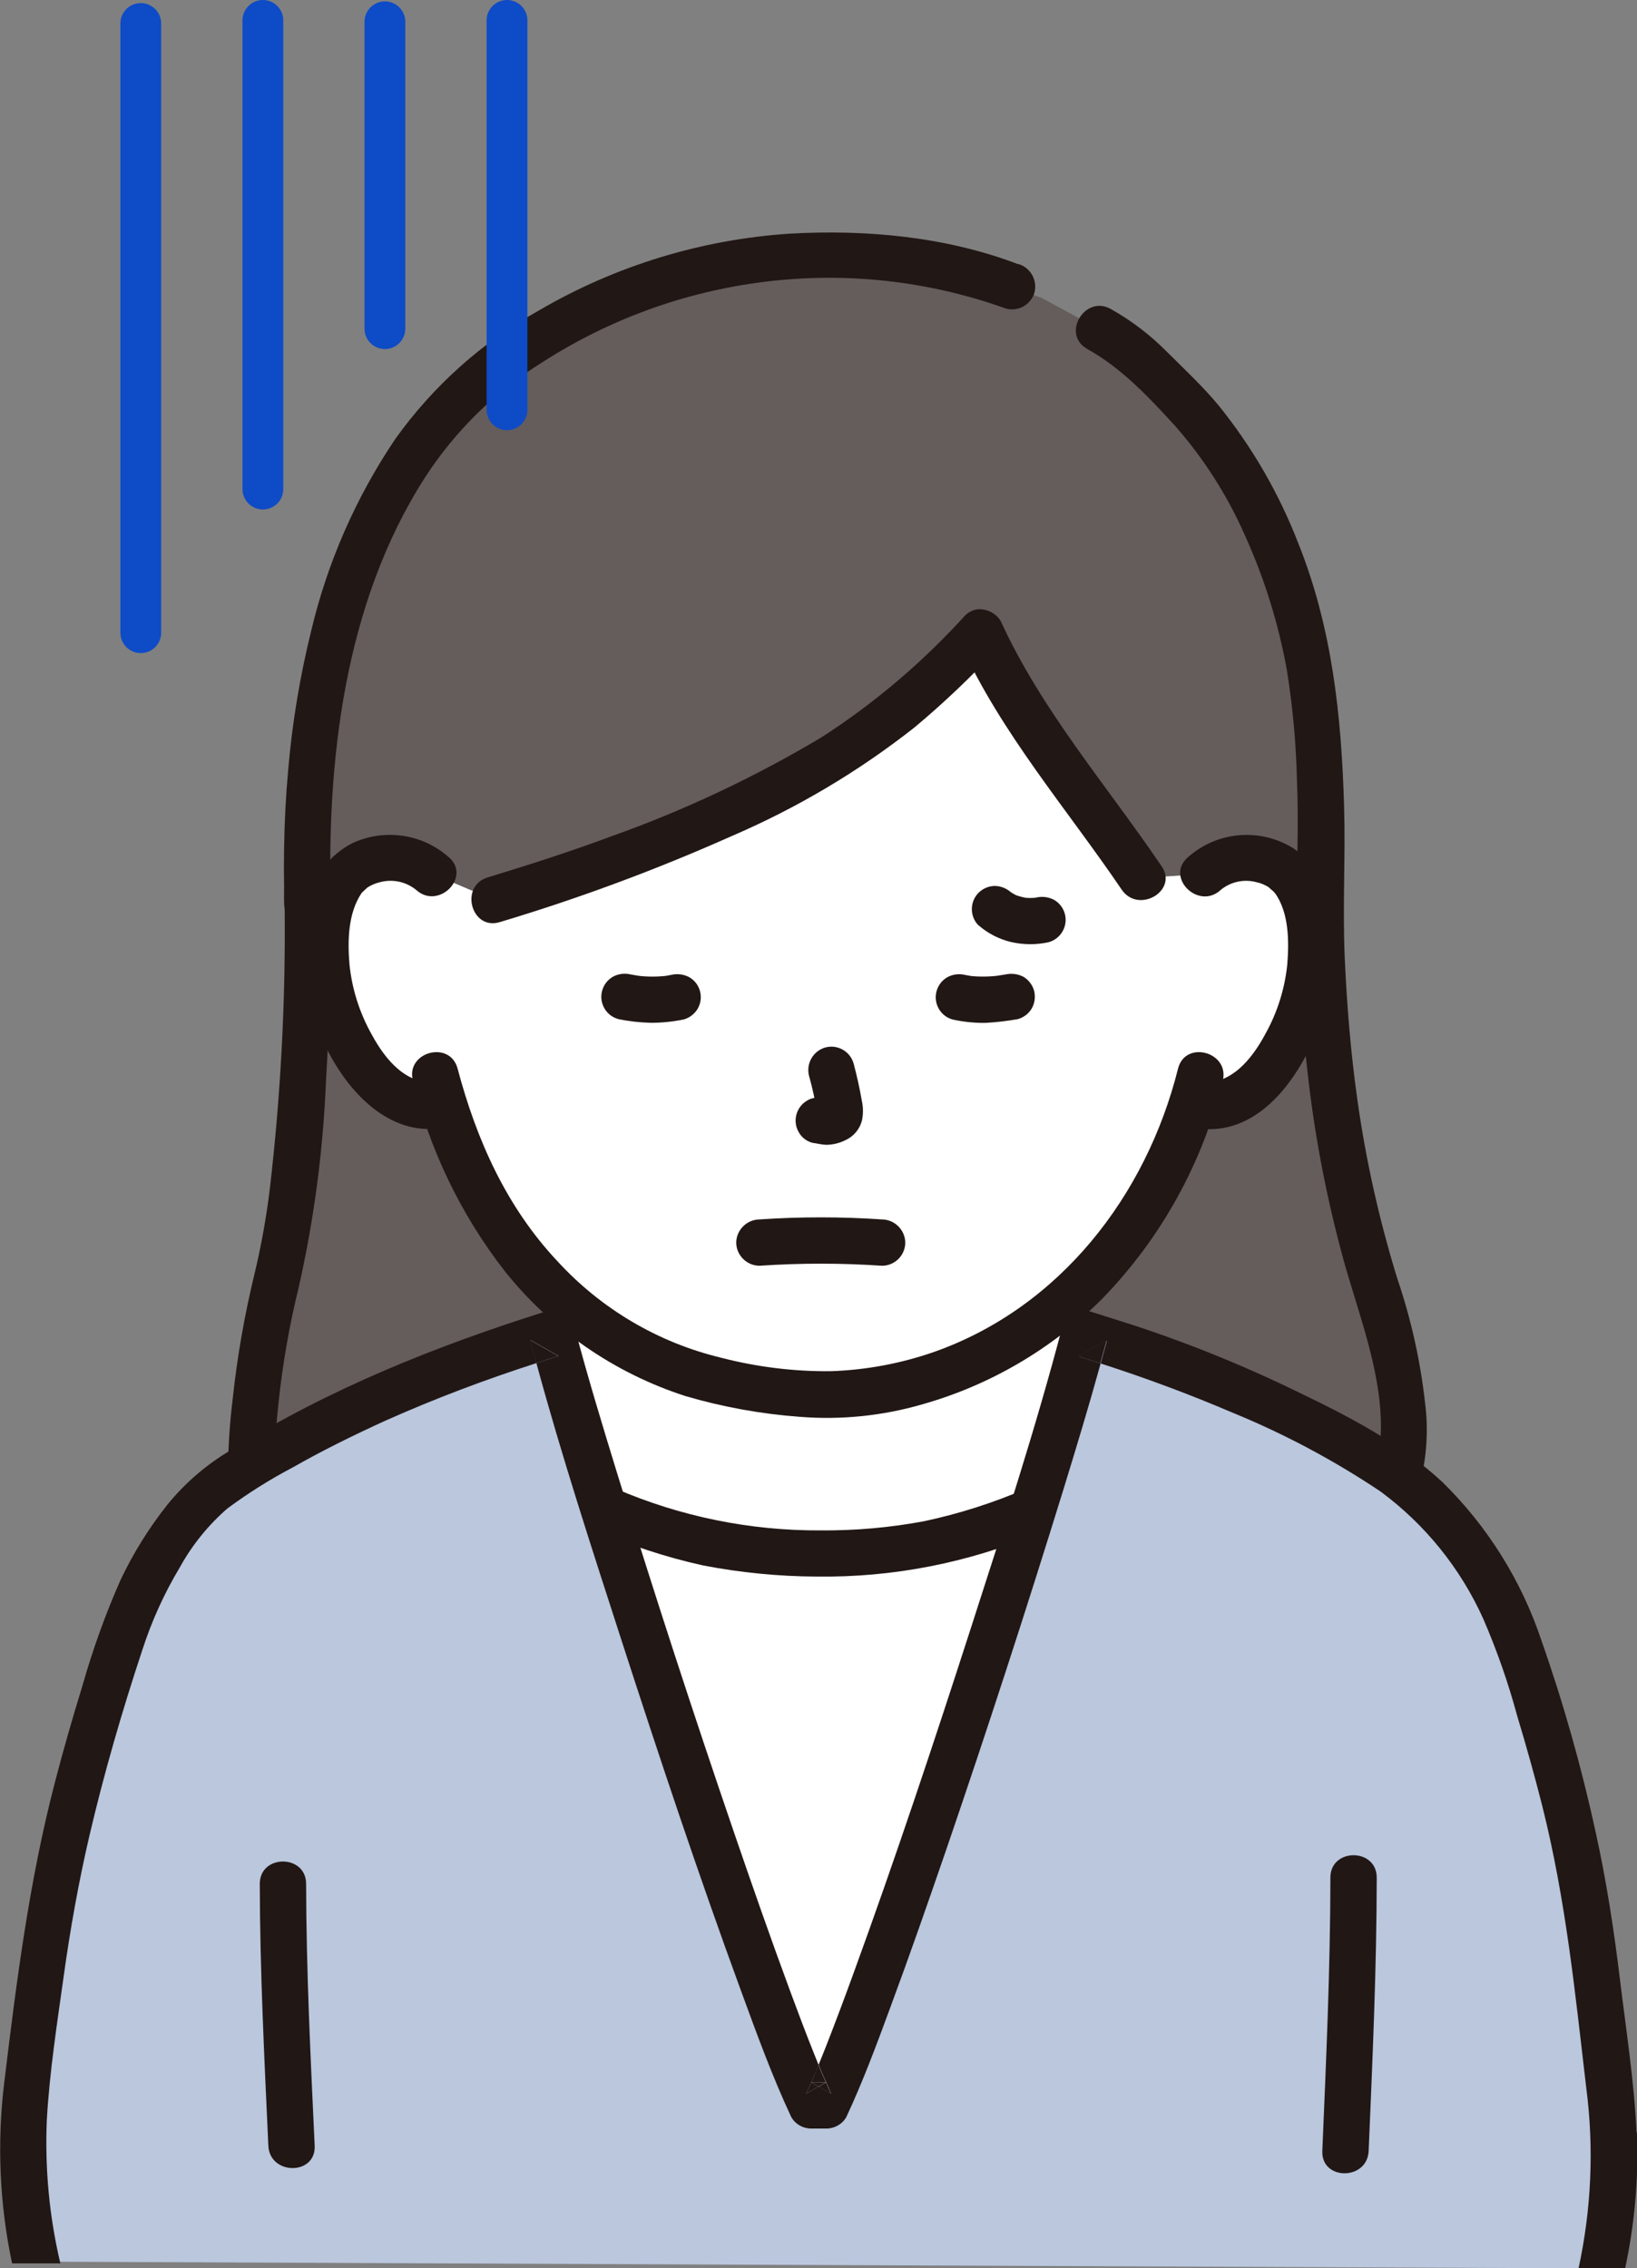
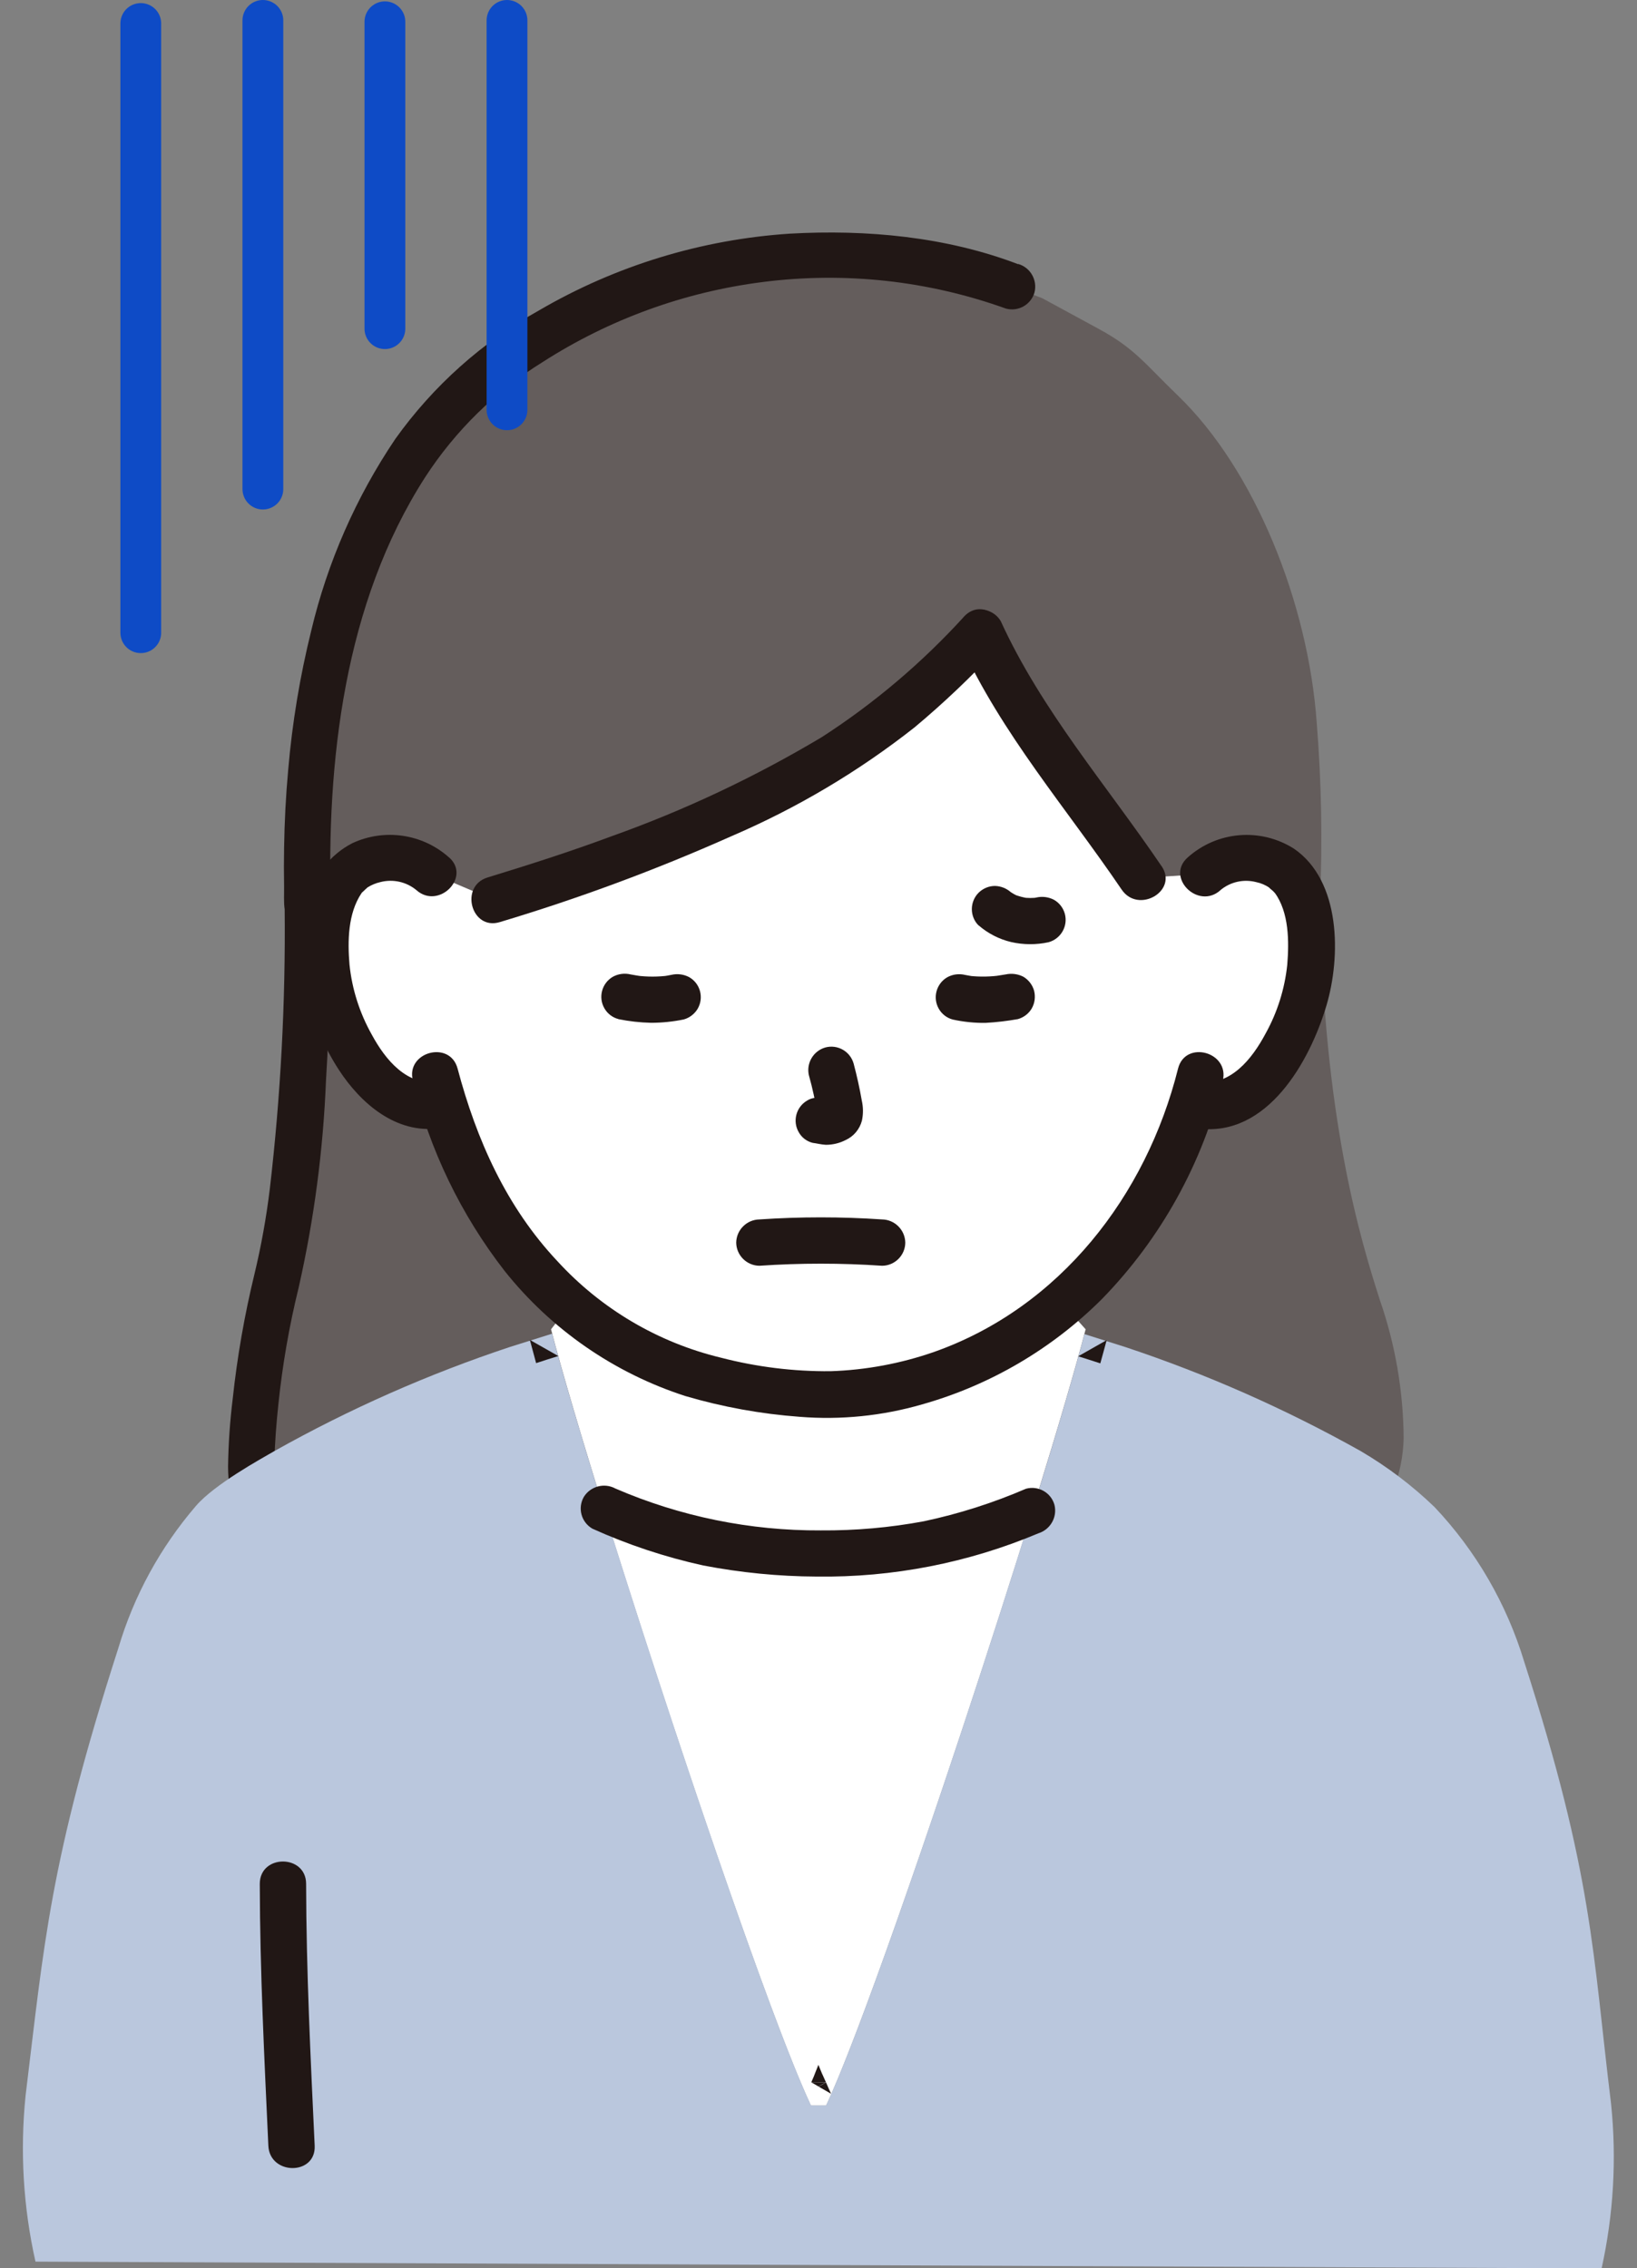
<svg xmlns="http://www.w3.org/2000/svg" id="_レイヤー_2" data-name="レイヤー 2" viewBox="0 0 200.7 278.13">
  <rect x="0" y="0" width="200.7" height="278.13" fill="#808080" stroke="none" />
  <defs>
    <style>
      .cls-1 {
        fill: #211715;
      }

      .cls-2 {
        fill: #fff;
      }

      .cls-3 {
        fill: #bac7dd;
      }

      .cls-4 {
        fill: #645d5c;
      }

      .cls-5 {
        fill: none;
        stroke: #0e4bc6;
        stroke-linecap: round;
        stroke-miterlimit: 10;
        stroke-width: 5px;
      }
    </style>
  </defs>
  <g id="_レイヤー_4" data-name="レイヤー 4">
    <g>
      <path class="cls-4" d="M33.24,188.78c-1.58-2.65-2.43-5.67-2.44-8.75.23-7.55,1.22-15.05,2.97-22.4,2.31-8.89,3.97-24.55,3.96-46.23-.99-29.76,6.84-51.35,19.18-63.16,7.44-7.12,24.21-16.83,43.05-16.83,11.49,0,17.58,1.21,24.13,3.74l3.7,1.42,6.94,3.77c4.43,2.41,5.61,4.24,9.69,8.17,9.42,9.09,15.97,25.44,17.01,40.08.59,7.29.72,14.61.4,21.91.4,26.59,4.98,41.53,7.35,48.92,1.89,5.45,2.87,11.16,2.91,16.93-.1,4.38-1.75,8.59-4.67,11.87l-134.18.58Z" />
      <path class="cls-1" d="M124.84,32.4c-8.84-3.38-18.59-4.28-28-3.75-10.83.71-21.34,3.92-30.72,9.39-6.98,3.89-13.02,9.28-17.66,15.79-4.82,7.15-8.31,15.11-10.3,23.49-1.39,5.62-2.34,11.34-2.83,17.11-.29,3.17-.45,6.34-.5,9.52-.03,1.58-.03,3.16,0,4.74.03,1.72-.32,4.18,1.48,5.15l-1.41-2.45c.12,11.49-.49,22.97-1.82,34.38-.43,3.53-1.06,7.03-1.89,10.48-1.22,5.03-2.11,10.13-2.66,15.27-.34,2.76-.53,5.53-.57,8.31.02,3.64.99,7.22,2.83,10.36,1.8,3.18,6.71.32,4.9-2.87-1.42-2.44-2.12-5.22-2.05-8.04.05-2.37.24-4.73.49-7.1.5-4.83,1.33-9.61,2.49-14.32,1.89-8.36,3.01-16.88,3.35-25.44.43-7.01.59-14.03.6-21.05,0-1.01-.54-1.94-1.41-2.45h0l1.41,2.45c-.57-17.98,1.62-37.39,11.55-52.85,3.71-5.72,8.64-10.55,14.43-14.14,8.15-5.23,17.36-8.58,26.97-9.8,10.06-1.29,20.28-.17,29.82,3.26,1.51.4,3.06-.48,3.49-1.98.38-1.51-.49-3.05-1.98-3.49h-.02Z" />
-       <path class="cls-1" d="M133.29,42.79c4.2,2.31,7.64,5.99,10.85,9.51,3.51,4.01,6.38,8.53,8.52,13.41,2.37,5.25,4.09,10.77,5.11,16.44.74,4.58,1.15,9.21,1.25,13.85.24,5.7-.12,11.38.02,17.07.16,6.03.54,12.06,1.23,18.05.89,8.19,2.46,16.29,4.69,24.22,2.81,9.75,7.95,21.97.45,30.86-1.07,1.13-1.07,2.89,0,4.01,1.11,1.1,2.9,1.1,4.01,0,2.16-2.48,3.77-5.4,4.73-8.55.78-3.14.98-6.4.57-9.61-.58-5.22-1.73-10.35-3.42-15.32-2.21-7.17-3.85-14.5-4.89-21.93-.81-5.74-1.28-11.53-1.54-17.32-.28-6.2.1-12.37-.08-18.57-.32-11.09-1.46-21.94-5.63-32.33-2.36-6.09-5.65-11.78-9.75-16.86-1.95-2.35-4.2-4.45-6.36-6.6-2.04-2.06-4.35-3.82-6.88-5.24-3.2-1.77-6.07,3.14-2.87,4.9h0Z" />
      <path class="cls-2" d="M84.42,217.11c6.01,17.92,11.96,34.54,15.01,41.03h1.85c6.62-14.1,26.89-76.09,31.82-95.15l-2.79-3.12c-5.29,4.53-11.52,7.83-18.24,9.66-3.86,1-7.82,1.5-11.81,1.48-3.66-.21-7.3-.7-10.88-1.45-7.25-1.36-13.99-4.66-19.52-9.53l-2.3,2.96c2.66,10.3,9.81,33.1,16.86,54.12Z" />
      <path class="cls-2" d="M109.8,235.94c5.41-15.3,11.86-34.89,16.76-50.68-2.84,1.19-5.75,2.21-8.71,3.08-11.3,2.87-23.15,2.87-34.45,0-3.2-.92-6.34-2.05-9.4-3.37,8.11,26.08,20.51,62.75,25.43,73.18h1.85c1.92-4.1,5-12.25,8.52-22.21Z" />
      <path class="cls-3" d="M4.35,277.31c-1.5-6.67-1.91-13.56-1.21-20.39,2.27-18.5,2.91-28.57,11.37-54.84,1.9-6.42,5.15-12.36,9.52-17.44,2.26-2.63,7.85-5.7,9.65-6.74,9.19-5.16,18.86-9.43,28.86-12.75l5.15-1.62c5.16,19.63,25.16,80.65,31.74,94.63h1.85c6.56-13.97,26.5-74.88,31.67-94.58,2.87.91,4.99,1.58,4.99,1.58,10,3.32,19.67,7.6,28.86,12.75,3.29,1.93,6.33,4.23,9.07,6.87,5.09,5.38,8.85,11.88,11,18.97,8.46,26.27,8.38,35.71,10.65,54.21.7,6.76.3,13.57-1.16,20.18" />
      <path class="cls-2" d="M83.81,168.12c-7.32-2.58-13.83-7.06-18.84-12.99-4.88-5.76-8.49-12.49-10.58-19.74-2.43.55-4.98-.08-6.88-1.68-3.93-3.21-5.56-7.7-6.56-10.63-1.41-4.14-1.49-10.83.6-14.46,1.27-2.19,3.63-3.5,6.16-3.42,1.97-.09,3.89.62,5.34,1.96l7.49,3.18c9.29-2.7,18.37-6.04,27.19-10.01,15.75-7.08,22.74-12.43,32.5-22.74,4.74,10.49,14.89,22.9,19.73,30.07l7.64-.5c1.45-1.34,3.37-2.04,5.34-1.96,2.53-.08,4.9,1.23,6.16,3.42,2.09,3.63,2,10.32.6,14.46-.99,2.93-2.63,7.42-6.56,10.63-1.93,1.63-4.53,2.25-6.99,1.66-2.2,7.18-5.89,13.81-10.83,19.47-8.71,10.34-21.56,16.27-35.08,16.19-3.66-.21-7.3-.7-10.88-1.45-1.89-.34-3.75-.82-5.57-1.45Z" />
      <path class="cls-1" d="M93.1,155.2c5.01-.34,10.04-.34,15.05,0,1.56-.01,2.83-1.28,2.84-2.84-.03-1.55-1.28-2.81-2.84-2.84-5.01-.34-10.04-.34-15.05,0-1.55.03-2.81,1.28-2.84,2.84.02,1.56,1.28,2.82,2.84,2.84Z" />
      <path class="cls-1" d="M99.19,131.91c.43,1.54.77,3.11,1.02,4.69l-.1-.75c.03.21.04.43.02.65l.1-.75c-.01.1-.04.2-.07.29l.29-.68c-.03.07-.06.13-.1.19l.44-.57c-.04.06-.1.11-.15.15l.57-.44c-.12.07-.24.14-.37.2l.68-.29c-.2.09-.41.15-.63.18l.75-.1c-.2.02-.39.02-.59,0l.75.1c-.22-.03-.44-.09-.66-.12-.37-.12-.76-.14-1.13-.05-.38.02-.74.13-1.06.34-1.35.79-1.81,2.53-1.02,3.88.36.65.98,1.12,1.7,1.3.54.07,1.06.21,1.62.24.85,0,1.69-.2,2.44-.59.98-.45,1.7-1.32,1.98-2.36.18-.83.17-1.68-.02-2.51-.26-1.51-.6-3.01-.99-4.49-.42-1.51-1.98-2.4-3.49-1.98h0c-1.49.44-2.37,1.98-1.98,3.49h0Z" />
      <path class="cls-1" d="M75.81,124.96c1.32.27,2.66.42,4.01.45,1.35,0,2.69-.14,4.01-.41.71-.2,1.32-.67,1.7-1.3.79-1.35.34-3.09-1.02-3.88,0,0,0,0,0,0-.67-.36-1.45-.46-2.19-.29-.34.07-.69.13-1.03.18l.75-.1c-1.33.18-2.69.18-4.02.01l.75.1c-.48-.07-.97-.15-1.45-.24-.74-.18-1.52-.08-2.19.29-1.35.79-1.81,2.53-1.02,3.88,0,0,0,0,0,0,.37.64.98,1.11,1.7,1.3h0Z" />
      <path class="cls-1" d="M123.29,119.48c-.4.07-.8.13-1.2.19l.75-.1c-1.33.2-2.69.23-4.03.08l.75.1c-.41-.06-.83-.13-1.24-.21-.74-.18-1.52-.08-2.19.29-1.35.79-1.81,2.53-1.02,3.88,0,0,0,0,0,0,.37.64.98,1.11,1.7,1.3,1.32.29,2.67.43,4.02.41,1.33-.07,2.65-.23,3.96-.46.71-.2,1.32-.66,1.7-1.3.38-.66.48-1.45.29-2.19-.2-.71-.67-1.32-1.3-1.7-.67-.35-1.45-.45-2.19-.29h0Z" />
      <path class="cls-1" d="M119.99,113.47c1.14.99,2.51,1.69,3.98,2.04,1.51.34,3.07.35,4.59.02,1.51-.42,2.4-1.98,1.99-3.49-.2-.72-.67-1.33-1.31-1.7-.67-.36-1.45-.46-2.19-.29-.17.04-.34.07-.51.09l.75-.1c-.65.09-1.3.09-1.95,0l.75.1c-.62-.09-1.22-.25-1.8-.48l.68.29c-.48-.2-.93-.46-1.34-.77l.57.44-.2-.16c-.54-.51-1.26-.81-2.01-.83-.75,0-1.47.3-2.01.83-.53.53-.83,1.26-.83,2.01,0,.75.29,1.48.83,2.01h0Z" />
      <path class="cls-1" d="M50.62,132.53c2.06,8.48,5.9,16.42,11.25,23.31,5.72,7.18,13.43,12.52,22.17,15.34,4.56,1.34,9.25,2.19,13.99,2.54,5.06.41,10.15-.11,15.02-1.52,8.33-2.35,15.92-6.8,22.05-12.92,7.24-7.43,12.35-16.67,14.81-26.74.89-3.55-4.59-5.06-5.48-1.51-3.9,15.58-14.48,29.28-29.89,34.73-4.1,1.43-8.39,2.23-12.72,2.37-4.53.04-9.05-.52-13.44-1.66-7.71-1.86-14.68-5.98-20.04-11.83-6.26-6.66-9.92-14.88-12.24-23.62-.94-3.53-6.42-2.03-5.47,1.51h0Z" />
      <path class="cls-1" d="M149.62,109.15c1.22-1.02,2.85-1.39,4.39-.99.59.12,1.15.36,1.64.7-.26-.18.35.33.43.4.09.09.18.19.27.29l-.07-.1c1.77,2.44,1.77,5.98,1.54,8.85-.31,2.94-1.2,5.79-2.63,8.38-1.69,3.18-4.33,6.53-8.31,6.01-1.56,0-2.83,1.27-2.84,2.84.04,1.55,1.29,2.8,2.84,2.84,8.48,1.1,13.69-8.19,15.74-15.06,1.79-6.01,1.79-15.3-3.98-19.25-4.1-2.6-9.43-2.16-13.04,1.09-2.73,2.44,1.3,6.44,4.02,4.01h0Z" />
      <path class="cls-1" d="M55.06,105.14c-3.25-2.91-7.92-3.59-11.87-1.75-2.77,1.43-4.76,4.03-5.41,7.08-1.81,6.89-.09,14.79,3.76,20.7,2.68,4.12,6.99,7.86,12.24,7.18,1.55-.05,2.79-1.29,2.84-2.84,0-1.56-1.27-2.83-2.84-2.84-3.9.51-6.52-2.71-8.21-5.83-1.48-2.64-2.41-5.55-2.72-8.56-.24-2.88-.2-6.28,1.47-8.76.33-.48-.26.24.17-.18.13-.13.58-.54.57-.53.49-.31,1.03-.53,1.6-.66,1.54-.39,3.17-.02,4.39.99,2.72,2.43,6.74-1.58,4.01-4.01h0Z" />
      <path class="cls-1" d="M118.23,75.57c-5.16,5.67-11.03,10.65-17.47,14.81-8.19,4.89-16.83,8.97-25.82,12.17-4.99,1.86-10.07,3.48-15.16,5.04-3.48,1.06-2,6.55,1.51,5.47,9.67-2.9,19.14-6.41,28.36-10.52,8.04-3.45,15.59-7.93,22.46-13.34,3.58-2.99,6.96-6.2,10.13-9.62,2.52-2.65-1.49-6.67-4.01-4.01Z" />
      <path class="cls-1" d="M142.42,106.22c-6.72-9.91-14.72-19.1-19.73-30.07-.8-1.34-2.53-1.8-3.88-1.02-1.32.81-1.77,2.53-1.02,3.88,5.01,10.97,13.01,20.16,19.73,30.07,2.04,3.01,6.96.17,4.9-2.87h0Z" />
      <path class="cls-1" d="M72.59,187.42c4.37,1.98,8.94,3.5,13.63,4.53,4.58.88,9.23,1.34,13.89,1.36,9.33.13,18.59-1.68,27.19-5.3,1.48-.46,2.35-1.99,1.98-3.49-.42-1.51-1.98-2.39-3.49-1.98-4.03,1.74-8.23,3.08-12.52,3.99-4.17.78-8.4,1.15-12.64,1.12-8.65.05-17.23-1.7-25.17-5.13-1.36-.74-3.06-.29-3.88,1.02-.78,1.36-.33,3.08,1.02,3.88Z" />
-       <path class="cls-1" d="M167.8,263.74c.47-11.16.98-22.35.99-33.52,0-3.65-5.68-3.66-5.68,0-.01,11.17-.52,22.36-.99,33.52-.15,3.65,5.52,3.65,5.68,0Z" />
+       <path class="cls-1" d="M167.8,263.74Z" />
      <path class="cls-1" d="M31.85,230.99c.02,10.72.56,21.41,1.05,32.11.17,3.64,5.85,3.66,5.68,0-.5-10.71-1.03-21.39-1.05-32.11,0-3.65-5.68-3.66-5.68,0Z" />
      <g>
        <line class="cls-5" x1="17.26" y1="2.88" x2="17.26" y2="77.58" />
        <line class="cls-5" x1="32.23" y1="2.5" x2="32.23" y2="59.97" />
        <line class="cls-5" x1="47.19" y1="2.67" x2="47.19" y2="40.3" />
        <line class="cls-5" x1="62.16" y1="2.5" x2="62.16" y2="50.25" />
      </g>
      <path class="cls-1" d="M99.46,255.32l.9.52.9-.52h0s-1.79-.01-1.79-.01c0,0,0,0,0,.01Z" />
      <path class="cls-1" d="M99.44,255.31h.02s0,0,0,0h-.03Z" />
      <path class="cls-1" d="M99.9,254.31c-.03.06-.05.12-.07.18.09-.22.1-.25.07-.18Z" />
-       <path class="cls-1" d="M99.44,255.38c-.2.45-.4.9-.61,1.34l1.53-.88-.9-.52s-.02.04-.02.05Z" />
      <path class="cls-1" d="M101.89,256.72c-.22-.46-.42-.93-.62-1.39l-.9.52,1.53.88Z" />
-       <polygon class="cls-1" points="101.29 255.31 101.26 255.31 101.27 255.32 101.29 255.31" />
      <path class="cls-1" d="M100.8,254.27c-.09-.2.16.39,0,0h0Z" />
-       <path class="cls-1" d="M200.64,261.42c-.29-6.23-1.28-12.52-2.03-18.71-.73-6.03-1.65-12.04-2.96-17.98-1.74-8.01-3.97-15.91-6.69-23.65-2.45-7.31-6.6-13.94-12.11-19.35-5.11-4.75-11.45-8.04-17.68-11.03-6.7-3.27-13.61-6.07-20.7-8.37-1.59-.5-3.18-1-4.77-1.51-1.51-.4-3.06.48-3.49,1.98-3.24,12.32-7.19,24.46-11.1,36.58-4.61,14.3-9.36,28.57-14.51,42.69-1.08,2.97-2.19,5.93-3.34,8.87-.29.75-.6,1.49-.9,2.23.04.1.08.2.12.3.09.22.18.43.27.65.03.06.04.1.06.14,0,.02.01.03.03.06.14.33.29.65.44.98h.02-.02c.21.48.41.94.62,1.41l-1.53-.88-1.53.88c.21-.44.41-.89.61-1.34,0-.01.02-.04.02-.05h-.02s.03-.01.03-.01c.11-.25.37-.87.43-1,.15-.37.3-.75.45-1.12-.19-.46-.38-.93-.56-1.39-1-2.5-1.95-5.02-2.88-7.54-2.42-6.54-4.72-13.13-6.98-19.73-4.97-14.52-9.72-29.12-14.25-43.8-1.83-5.96-3.65-11.93-5.24-17.96-.43-1.5-1.98-2.38-3.49-1.98-13.45,4.23-26.66,9.51-38.65,17.01-2.95,1.74-5.58,3.99-7.75,6.65-2.29,2.88-4.24,6.01-5.81,9.34-1.85,4.2-3.4,8.52-4.65,12.93-1.21,3.93-2.35,7.89-3.38,11.87-3.15,12.1-4.7,24.38-6.2,36.77-.9,7.39-.58,14.88.96,22.16h5.92c-1.35-5.7-1.91-11.61-1.66-17.56.32-5.83,1.3-12.14,2.07-17.65.8-5.77,1.82-11.49,3.14-17.17,1.8-7.7,4.01-15.32,6.5-22.83,1.14-3.54,2.68-6.93,4.59-10.12,1.51-2.74,3.49-5.19,5.85-7.24,2.52-1.86,5.18-3.54,7.96-5,3.7-2.11,7.53-3.99,11.41-5.76,6.03-2.69,12.22-5.03,18.5-7.05-.26-.95-.52-1.9-.77-2.86l3.49,1.98c-.91.28-1.81.58-2.72.87,3.1,11.39,6.77,22.65,10.4,33.88,4.66,14.4,9.44,28.77,14.65,42.98,1.92,5.24,3.83,10.53,6.2,15.59.5.88,1.44,1.41,2.45,1.41h1.85c1.01,0,1.95-.53,2.45-1.41,2.04-4.36,3.72-8.89,5.38-13.4,2.41-6.5,4.69-13.04,6.94-19.59,5.01-14.64,9.79-29.35,14.35-44.13,1.56-5.08,3.1-10.16,4.51-15.28-.9-.29-1.81-.59-2.71-.87l3.49-1.98c-.25.95-.52,1.9-.78,2.85,5.47,1.76,10.86,3.76,16.14,6.02,6.36,2.6,12.44,5.84,18.15,9.66,5.49,4.05,9.84,9.44,12.64,15.67,1.66,3.85,3.05,7.81,4.14,11.86,1.11,3.67,2.14,7.35,3.08,11.06,2.9,11.59,4,22.74,5.39,34.56.96,7.38.63,14.87-.95,22.14h5.71c1.17-5.45,1.68-11.06,1.44-16.71Z" />
      <path class="cls-1" d="M132.19,166.3c.91.28,1.81.58,2.71.87.26-.95.53-1.9.78-2.85l-3.49,1.98Z" />
      <path class="cls-1" d="M64.96,164.28c.25.95.51,1.9.77,2.86.91-.29,1.81-.6,2.72-.87l-3.49-1.98Z" />
      <path class="cls-1" d="M99.83,254.49c.03-.06.05-.12.07-.18-.06.14-.32.75-.43,1h1.79c-.14-.33-.29-.65-.44-.98-.01-.03-.02-.04-.03-.06.16.39-.09-.2,0,0-.02-.04-.03-.07-.06-.14-.09-.22-.18-.43-.27-.65-.04-.1-.08-.2-.12-.3-.15.37-.3.75-.45,1.12.03-.06.02-.03-.07.18Z" />
    </g>
  </g>
</svg>